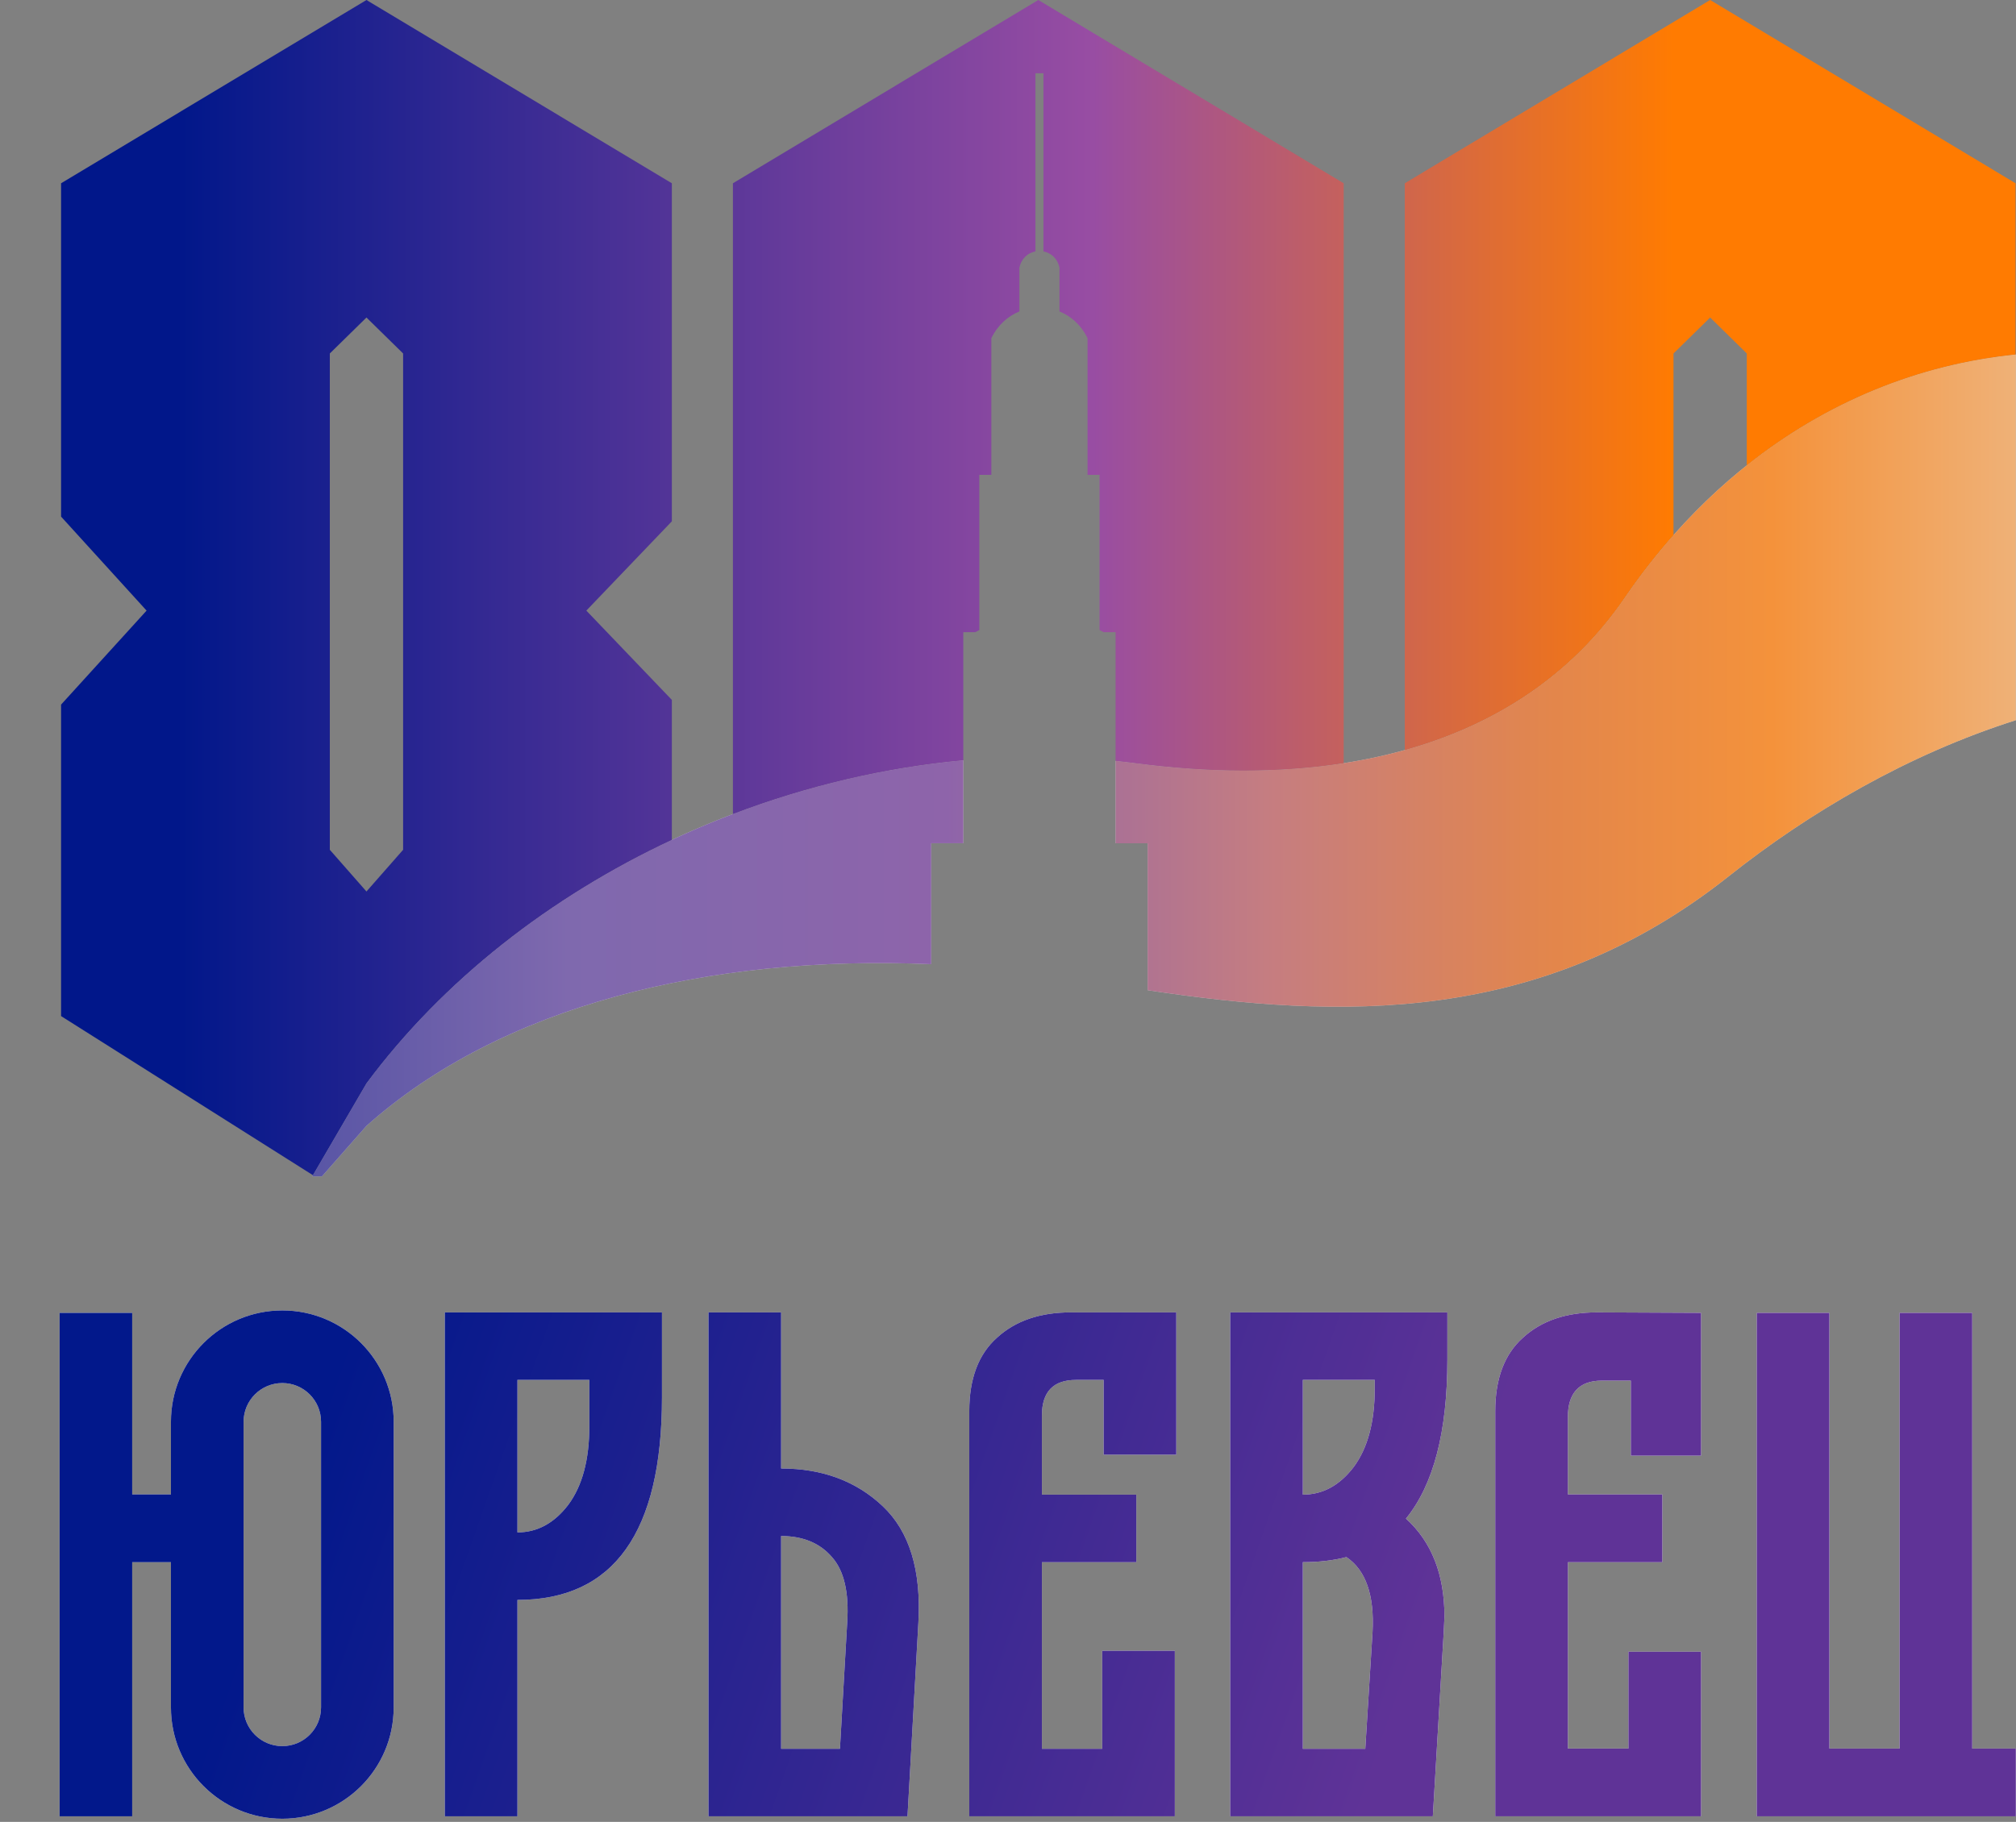
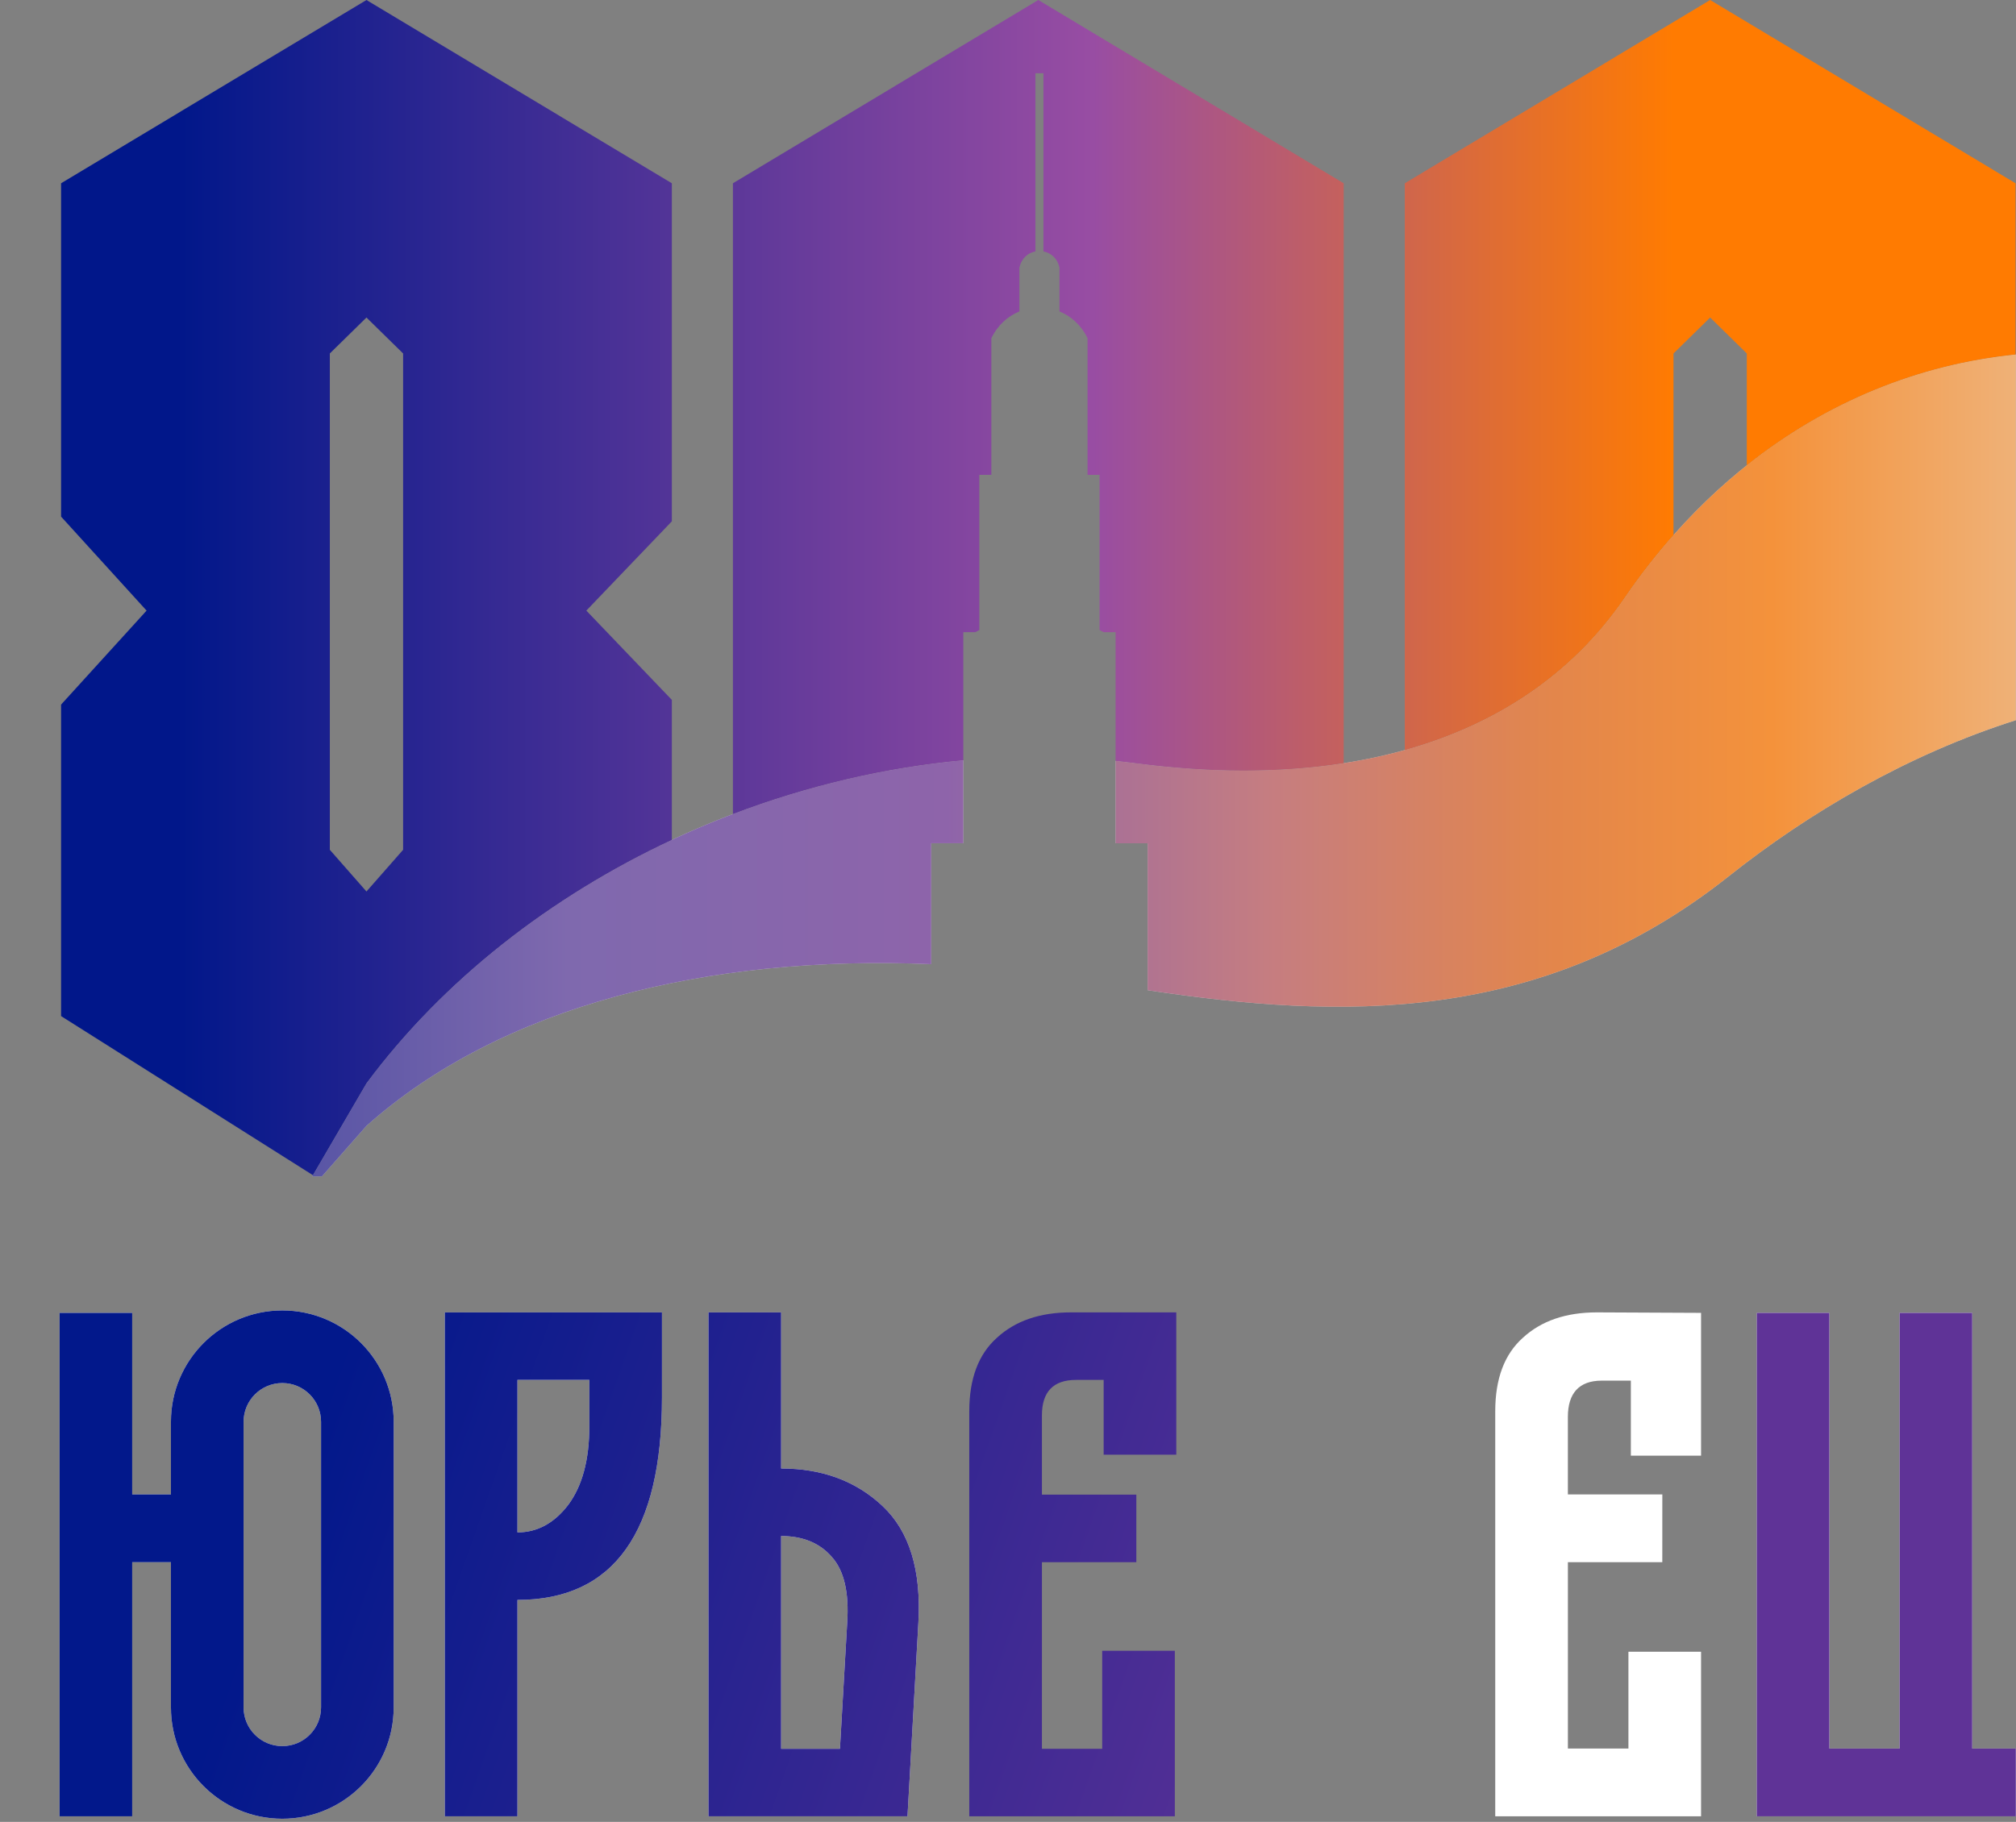
<svg xmlns="http://www.w3.org/2000/svg" width="406" height="367" viewBox="0 0 406 367" fill="none">
  <rect x="0" y="0" width="406" height="367" fill="#808080" stroke="none" />
  <g clip-path="url(#clip0_301_80)">
    <g data-figma-bg-blur-radius="16.1475">
      <path d="M193.996 169.865H187.538V194.23C142.691 192.306 100.925 202.617 73.801 226.793L59.041 243.541L73.801 218.224C100.77 181.888 146.905 157.475 193.996 153.153V169.865Z" fill="white" fill-opacity="0.6" />
      <path d="M193.996 169.865H187.538V194.23C142.691 192.306 100.925 202.617 73.801 226.793L59.041 243.541L73.801 218.224C100.77 181.888 146.905 157.475 193.996 153.153V169.865Z" fill="url(#paint0_linear_301_80)" />
      <path d="M405.961 145.078C384.24 151.971 364.338 163.654 348.175 176.492C310.246 206.617 269.723 205.294 231.127 199.467V169.868H224.669V153.271C226.043 153.413 227.414 153.573 228.782 153.753C269.373 159.083 306.699 150.388 327.184 120.436C347.134 91.265 375.411 74.493 405.961 71.403V145.078Z" fill="white" fill-opacity="0.6" />
      <path d="M405.961 145.078C384.24 151.971 364.338 163.654 348.175 176.492C310.246 206.617 269.723 205.294 231.127 199.467V169.868H224.669V153.271C226.043 153.413 227.414 153.573 228.782 153.753C269.373 159.083 306.699 150.388 327.184 120.436C347.134 91.265 375.411 74.493 405.961 71.403V145.078Z" fill="url(#paint1_linear_301_80)" />
    </g>
    <path fill-rule="evenodd" clip-rule="evenodd" d="M73.802 0L12.301 36.918V104.068L29.521 123.001L12.301 141.934V204.681L63.015 236.726L73.801 218.225C89.189 197.492 110.818 180.641 135.303 169.189V140.988L118.082 123.001L135.303 105.015V36.918L73.802 0ZM73.802 63.961L66.422 71.202V171.182L73.802 179.582L81.182 171.182V71.202L73.802 63.961Z" fill="url(#paint2_linear_301_80)" />
    <path d="M270.604 153.736V36.918L209.103 0L147.603 36.918V163.983C162.501 158.317 178.195 154.605 193.996 153.155V127.338H196.418L197.225 126.921V95.649H199.646V68.13C200.929 65.48 202.976 63.681 205.297 62.735V53.954C205.684 52.035 207.032 50.931 208.526 50.641V14.76H210.14V50.641C211.634 50.931 212.982 52.035 213.369 53.954V62.735C215.689 63.681 217.736 65.48 219.019 68.13V95.649H221.441V126.921L222.248 127.338H224.669V153.27C226.043 153.412 227.415 153.572 228.783 153.752C243.353 155.665 257.503 155.771 270.604 153.736Z" fill="url(#paint3_linear_301_80)" />
    <path d="M405.906 36.918V71.408C386.414 73.39 367.85 80.942 351.785 93.731V71.202L344.405 63.961L337.025 71.202V107.784C333.56 111.701 330.272 115.919 327.184 120.435C316.419 136.176 301.002 146.046 282.904 151.094V36.918L344.405 0L405.906 36.918Z" fill="url(#paint4_linear_301_80)" />
  </g>
  <path fill-rule="evenodd" clip-rule="evenodd" d="M34.427 286.404C34.427 274.017 44.468 263.975 56.855 263.975C69.242 263.975 79.284 274.017 79.284 286.404V343.938C79.284 356.325 69.242 366.367 56.855 366.367C44.468 366.367 34.427 356.325 34.427 343.938V314.683H26.625V365.879H11.998L11.998 264.463H26.625V301.031H34.427V286.404ZM64.656 286.404V343.938C64.656 348.247 61.164 351.739 56.855 351.739C52.547 351.739 49.054 348.247 49.054 343.938V286.404C49.054 282.095 52.547 278.603 56.855 278.603C61.164 278.603 64.656 282.095 64.656 286.404Z" fill="white" />
  <path fill-rule="evenodd" clip-rule="evenodd" d="M34.427 286.404C34.427 274.017 44.468 263.975 56.855 263.975C69.242 263.975 79.284 274.017 79.284 286.404V343.938C79.284 356.325 69.242 366.367 56.855 366.367C44.468 366.367 34.427 356.325 34.427 343.938V314.683H26.625V365.879H11.998L11.998 264.463H26.625V301.031H34.427V286.404ZM64.656 286.404V343.938C64.656 348.247 61.164 351.739 56.855 351.739C52.547 351.739 49.054 348.247 49.054 343.938V286.404C49.054 282.095 52.547 278.603 56.855 278.603C61.164 278.603 64.656 282.095 64.656 286.404Z" fill="url(#paint5_linear_301_80)" />
  <path fill-rule="evenodd" clip-rule="evenodd" d="M133.313 264.365H89.578V365.879H104.205V322.29C123.61 322.29 133.313 308.686 133.313 281.479V264.365ZM114.444 303.128C111.616 306.833 108.203 308.686 104.205 308.686V277.969H118.686V287.33C118.686 294.059 117.272 299.325 114.444 303.128Z" fill="white" />
  <path fill-rule="evenodd" clip-rule="evenodd" d="M133.313 264.365H89.578V365.879H104.205V322.29C123.61 322.29 133.313 308.686 133.313 281.479V264.365ZM114.444 303.128C111.616 306.833 108.203 308.686 104.205 308.686V277.969H118.686V287.33C118.686 294.059 117.272 299.325 114.444 303.128Z" fill="url(#paint6_linear_301_80)" />
  <path fill-rule="evenodd" clip-rule="evenodd" d="M142.681 264.365H157.308V295.814C165.597 295.814 172.423 298.35 177.786 303.42C183.15 308.491 185.539 316.292 184.954 326.824L182.76 365.879H142.681V264.365ZM169.156 352.276L170.619 326.824C171.009 320.778 169.985 316.39 167.547 313.66C165.109 310.832 161.696 309.418 157.308 309.418V352.276H169.156Z" fill="white" />
  <path fill-rule="evenodd" clip-rule="evenodd" d="M142.681 264.365H157.308V295.814C165.597 295.814 172.423 298.35 177.786 303.42C183.15 308.491 185.539 316.292 184.954 326.824L182.76 365.879H142.681V264.365ZM169.156 352.276L170.619 326.824C171.009 320.778 169.985 316.39 167.547 313.66C165.109 310.832 161.696 309.418 157.308 309.418V352.276H169.156Z" fill="url(#paint7_linear_301_80)" />
-   <path d="M200.762 269.485C197.056 272.801 195.203 277.725 195.203 284.259V365.879H236.598V332.529H221.971V352.276H209.83V314.683H228.846V301.08H209.83V285.136C209.83 280.358 212.122 277.969 216.705 277.969H222.264V293.035H236.891V264.365H215.681C209.44 264.365 204.467 266.072 200.762 269.485Z" fill="white" />
  <path d="M200.762 269.485C197.056 272.801 195.203 277.725 195.203 284.259V365.879H236.598V332.529H221.971V352.276H209.83V314.683H228.846V301.08H209.83V285.136C209.83 280.358 212.122 277.969 216.705 277.969H222.264V293.035H236.891V264.365H215.681C209.44 264.365 204.467 266.072 200.762 269.485Z" fill="url(#paint8_linear_301_80)" />
-   <path fill-rule="evenodd" clip-rule="evenodd" d="M247.747 264.365H291.483V273.873C291.483 288.403 288.703 299.081 283.145 305.907C288.313 310.588 290.898 317.17 290.898 325.654L290.751 328.726L288.557 365.879H247.747V264.365ZM262.374 301.08C266.372 301.08 269.785 299.227 272.613 295.522C275.441 291.719 276.855 286.453 276.855 279.724V277.969H262.374V301.08ZM274.954 352.276L276.417 328.726C276.807 321.314 275.051 316.292 271.151 313.66C268.518 314.342 265.592 314.683 262.374 314.683V352.276H274.954Z" fill="white" />
-   <path fill-rule="evenodd" clip-rule="evenodd" d="M247.747 264.365H291.483V273.873C291.483 288.403 288.703 299.081 283.145 305.907C288.313 310.588 290.898 317.17 290.898 325.654L290.751 328.726L288.557 365.879H247.747V264.365ZM262.374 301.08C266.372 301.08 269.785 299.227 272.613 295.522C275.441 291.719 276.855 286.453 276.855 279.724V277.969H262.374V301.08ZM274.954 352.276L276.417 328.726C276.807 321.314 275.051 316.292 271.151 313.66C268.518 314.342 265.592 314.683 262.374 314.683V352.276H274.954Z" fill="url(#paint9_linear_301_80)" />
  <path d="M306.684 269.485C302.978 272.801 301.126 277.725 301.126 284.259V365.879H342.575V332.724H327.948V352.227H315.758V314.683H334.768L334.774 301.031H315.753V285.429C315.753 280.651 318.001 278.115 322.584 278.115H328.435V293.23H342.575V264.463L321.604 264.365C315.363 264.365 310.39 266.072 306.684 269.485Z" fill="white" />
-   <path d="M306.684 269.485C302.978 272.801 301.126 277.725 301.126 284.259V365.879H342.575V332.724H327.948V352.227H315.758V314.683H334.768L334.774 301.031H315.753V285.429C315.753 280.651 318.001 278.115 322.584 278.115H328.435V293.23H342.575V264.463L321.604 264.365C315.363 264.365 310.39 266.072 306.684 269.485Z" fill="url(#paint10_linear_301_80)" />
  <path d="M368.417 352.227V264.463L353.79 264.463V365.879H405.96V352.227H397.184V264.463H382.557V352.227H368.417Z" fill="white" />
  <path d="M368.417 352.227V264.463L353.79 264.463V365.879H405.96V352.227H397.184V264.463H382.557V352.227H368.417Z" fill="url(#paint11_linear_301_80)" />
  <defs>
    <clipPath id="bgblur_1_301_80_clip_path" transform="translate(-42.894 -55.256)">
      <path d="M193.996 169.865H187.538V194.23C142.691 192.306 100.925 202.617 73.801 226.793L59.041 243.541L73.801 218.224C100.77 181.888 146.905 157.475 193.996 153.153V169.865Z" />
      <path d="M405.961 145.078C384.24 151.971 364.338 163.654 348.175 176.492C310.246 206.617 269.723 205.294 231.127 199.467V169.868H224.669V153.271C226.043 153.413 227.414 153.573 228.782 153.753C269.373 159.083 306.699 150.388 327.184 120.436C347.134 91.265 375.411 74.493 405.961 71.403V145.078Z" />
    </clipPath>
    <linearGradient id="paint0_linear_301_80" x1="53.5" y1="240.432" x2="405.96" y2="240.432" gradientUnits="userSpaceOnUse">
      <stop stop-color="#5252A4" />
      <stop offset="0.173" stop-color="#7F69AE" />
      <stop offset="0.389" stop-color="#8E64AA" />
      <stop offset="0.572" stop-color="#C57D81" />
      <stop offset="0.736" stop-color="#E3864B" />
      <stop offset="0.861" stop-color="#F4923B" />
      <stop offset="1" stop-color="#EFB177" />
    </linearGradient>
    <linearGradient id="paint1_linear_301_80" x1="53.5" y1="240.432" x2="405.96" y2="240.432" gradientUnits="userSpaceOnUse">
      <stop stop-color="#5252A4" />
      <stop offset="0.173" stop-color="#7F69AE" />
      <stop offset="0.389" stop-color="#8E64AA" />
      <stop offset="0.572" stop-color="#C57D81" />
      <stop offset="0.736" stop-color="#E3864B" />
      <stop offset="0.861" stop-color="#F4923B" />
      <stop offset="1" stop-color="#EFB177" />
    </linearGradient>
    <linearGradient id="paint2_linear_301_80" x1="35.672" y1="150.766" x2="337.025" y2="150.766" gradientUnits="userSpaceOnUse">
      <stop stop-color="#01178A" />
      <stop offset="0.612" stop-color="#984DA3" />
      <stop offset="1" stop-color="#FF7B01" />
    </linearGradient>
    <linearGradient id="paint3_linear_301_80" x1="35.672" y1="150.766" x2="337.025" y2="150.766" gradientUnits="userSpaceOnUse">
      <stop stop-color="#01178A" />
      <stop offset="0.612" stop-color="#984DA3" />
      <stop offset="1" stop-color="#FF7B01" />
    </linearGradient>
    <linearGradient id="paint4_linear_301_80" x1="35.672" y1="150.766" x2="337.025" y2="150.766" gradientUnits="userSpaceOnUse">
      <stop stop-color="#01178A" />
      <stop offset="0.612" stop-color="#984DA3" />
      <stop offset="1" stop-color="#FF7B01" />
    </linearGradient>
    <linearGradient id="paint5_linear_301_80" x1="53.782" y1="315.171" x2="265.614" y2="389.654" gradientUnits="userSpaceOnUse">
      <stop stop-color="#02188B" />
      <stop offset="1" stop-color="#5F3397" />
    </linearGradient>
    <linearGradient id="paint6_linear_301_80" x1="53.782" y1="315.171" x2="265.614" y2="389.654" gradientUnits="userSpaceOnUse">
      <stop stop-color="#02188B" />
      <stop offset="1" stop-color="#5F3397" />
    </linearGradient>
    <linearGradient id="paint7_linear_301_80" x1="53.782" y1="315.171" x2="265.614" y2="389.654" gradientUnits="userSpaceOnUse">
      <stop stop-color="#02188B" />
      <stop offset="1" stop-color="#5F3397" />
    </linearGradient>
    <linearGradient id="paint8_linear_301_80" x1="53.782" y1="315.171" x2="265.614" y2="389.654" gradientUnits="userSpaceOnUse">
      <stop stop-color="#02188B" />
      <stop offset="1" stop-color="#5F3397" />
    </linearGradient>
    <linearGradient id="paint9_linear_301_80" x1="53.782" y1="315.171" x2="265.614" y2="389.654" gradientUnits="userSpaceOnUse">
      <stop stop-color="#02188B" />
      <stop offset="1" stop-color="#5F3397" />
    </linearGradient>
    <linearGradient id="paint10_linear_301_80" x1="53.782" y1="315.171" x2="265.614" y2="389.654" gradientUnits="userSpaceOnUse">
      <stop stop-color="#02188B" />
      <stop offset="1" stop-color="#5F3397" />
    </linearGradient>
    <linearGradient id="paint11_linear_301_80" x1="53.782" y1="315.171" x2="265.614" y2="389.654" gradientUnits="userSpaceOnUse">
      <stop stop-color="#02188B" />
      <stop offset="1" stop-color="#5F3397" />
    </linearGradient>
    <clipPath id="clip0_301_80">
      <rect width="405.961" height="236.977" fill="white" />
    </clipPath>
  </defs>
</svg>